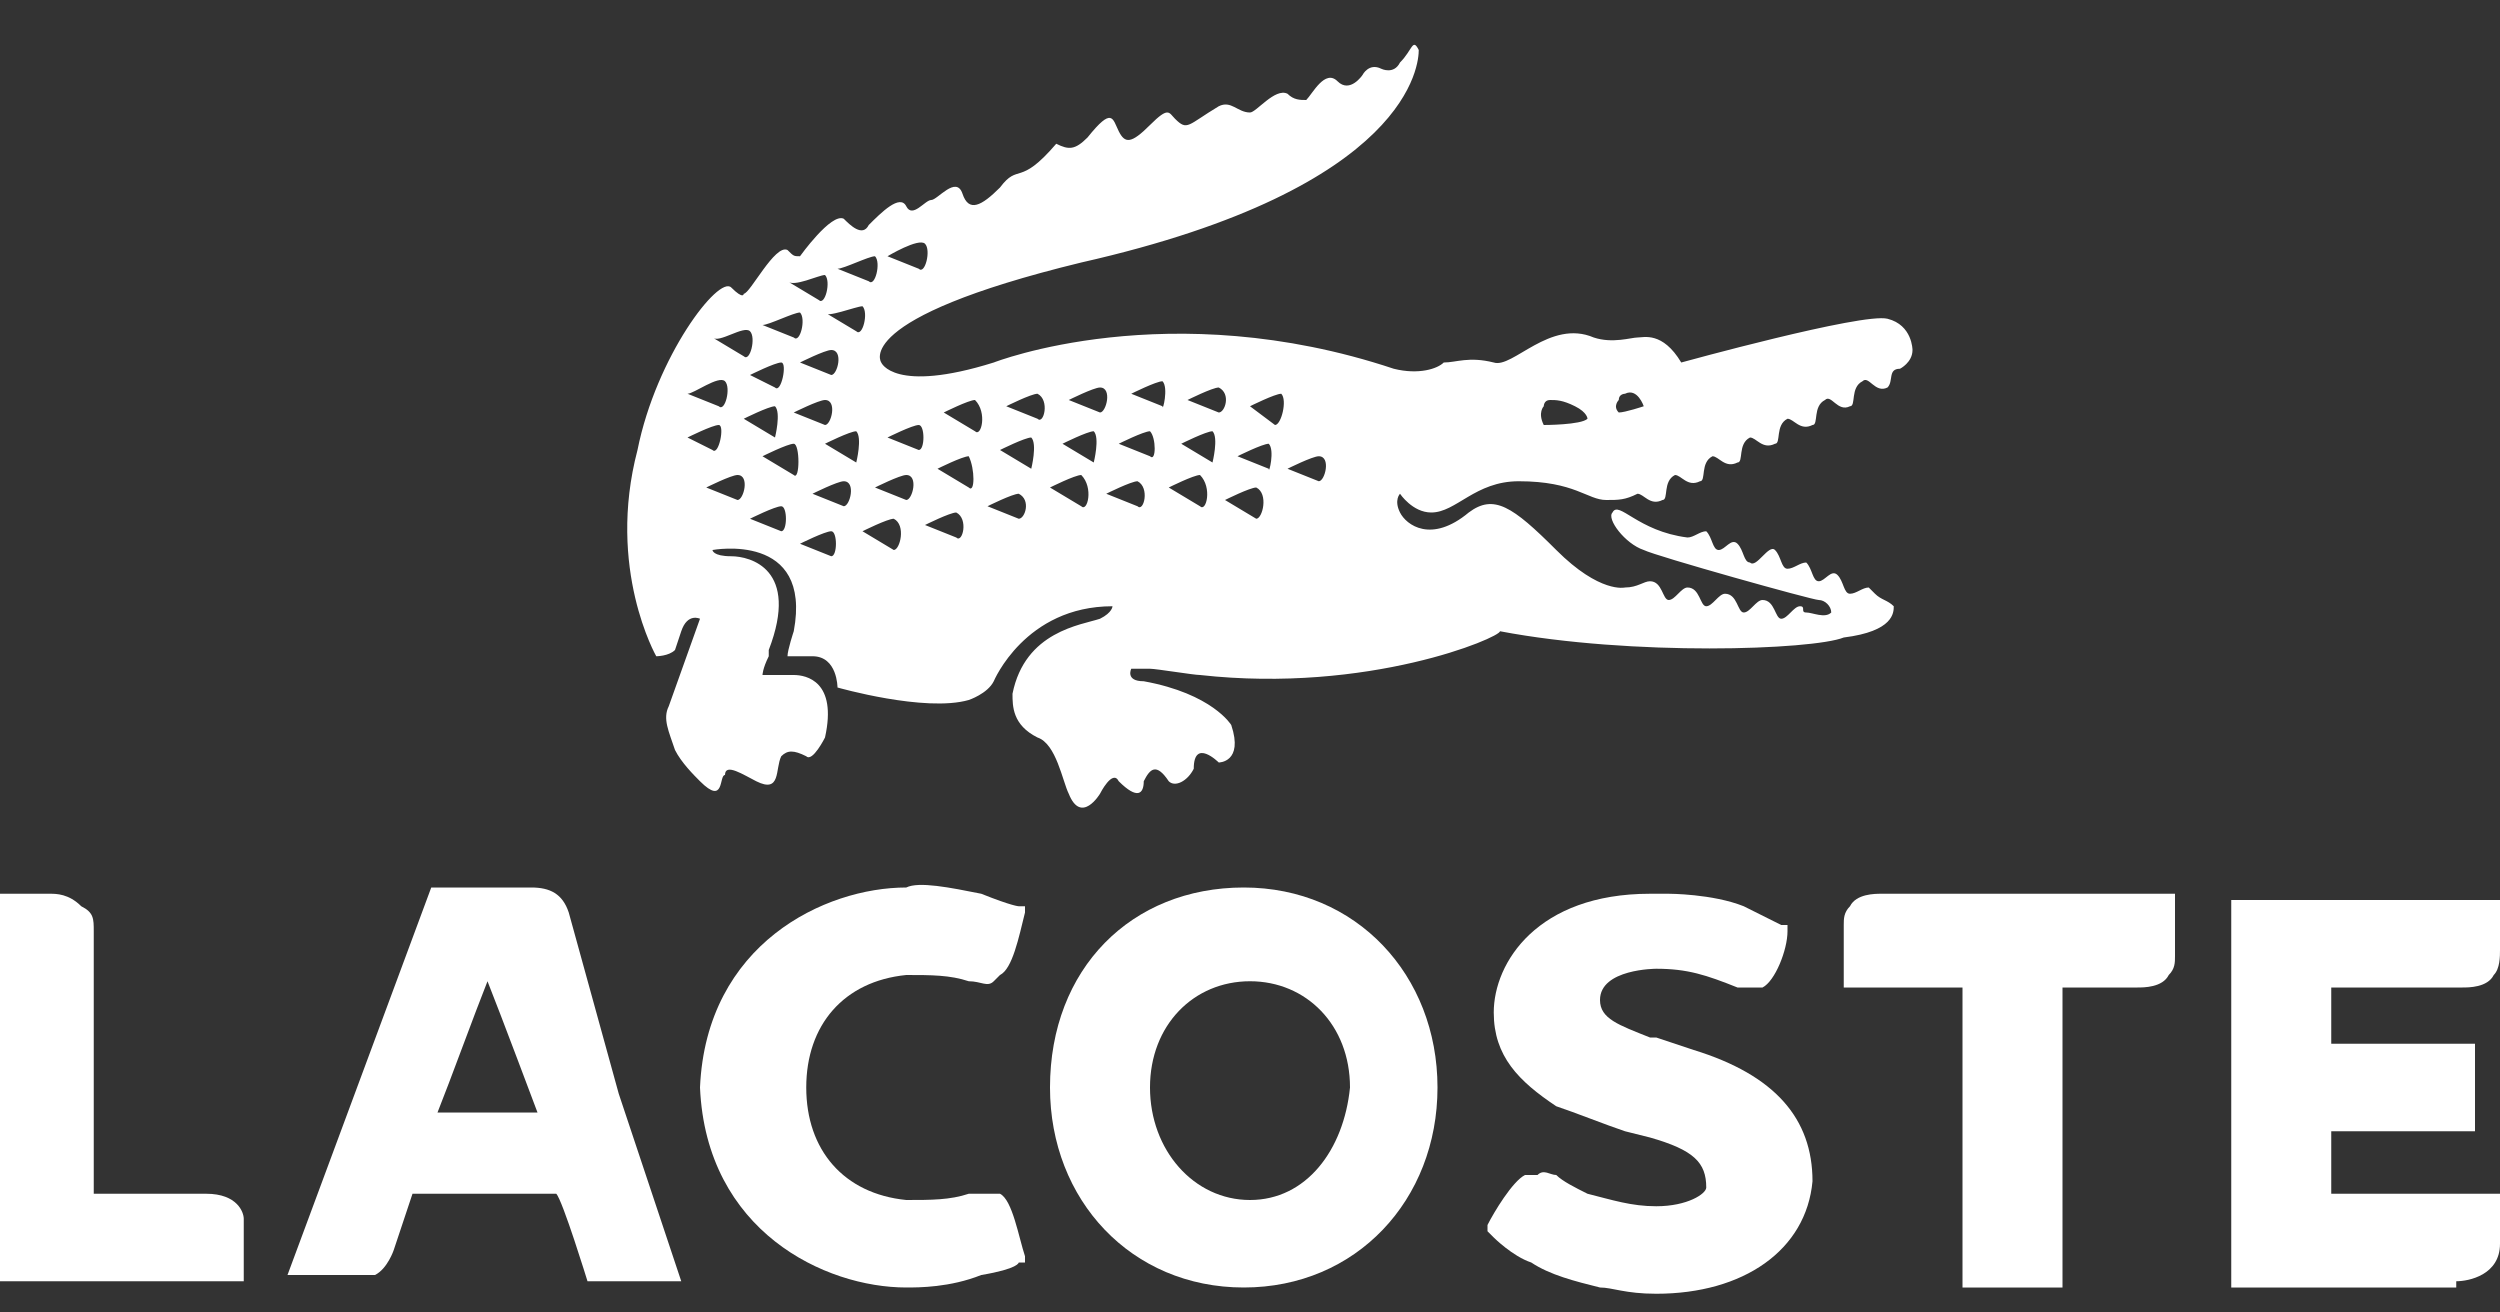
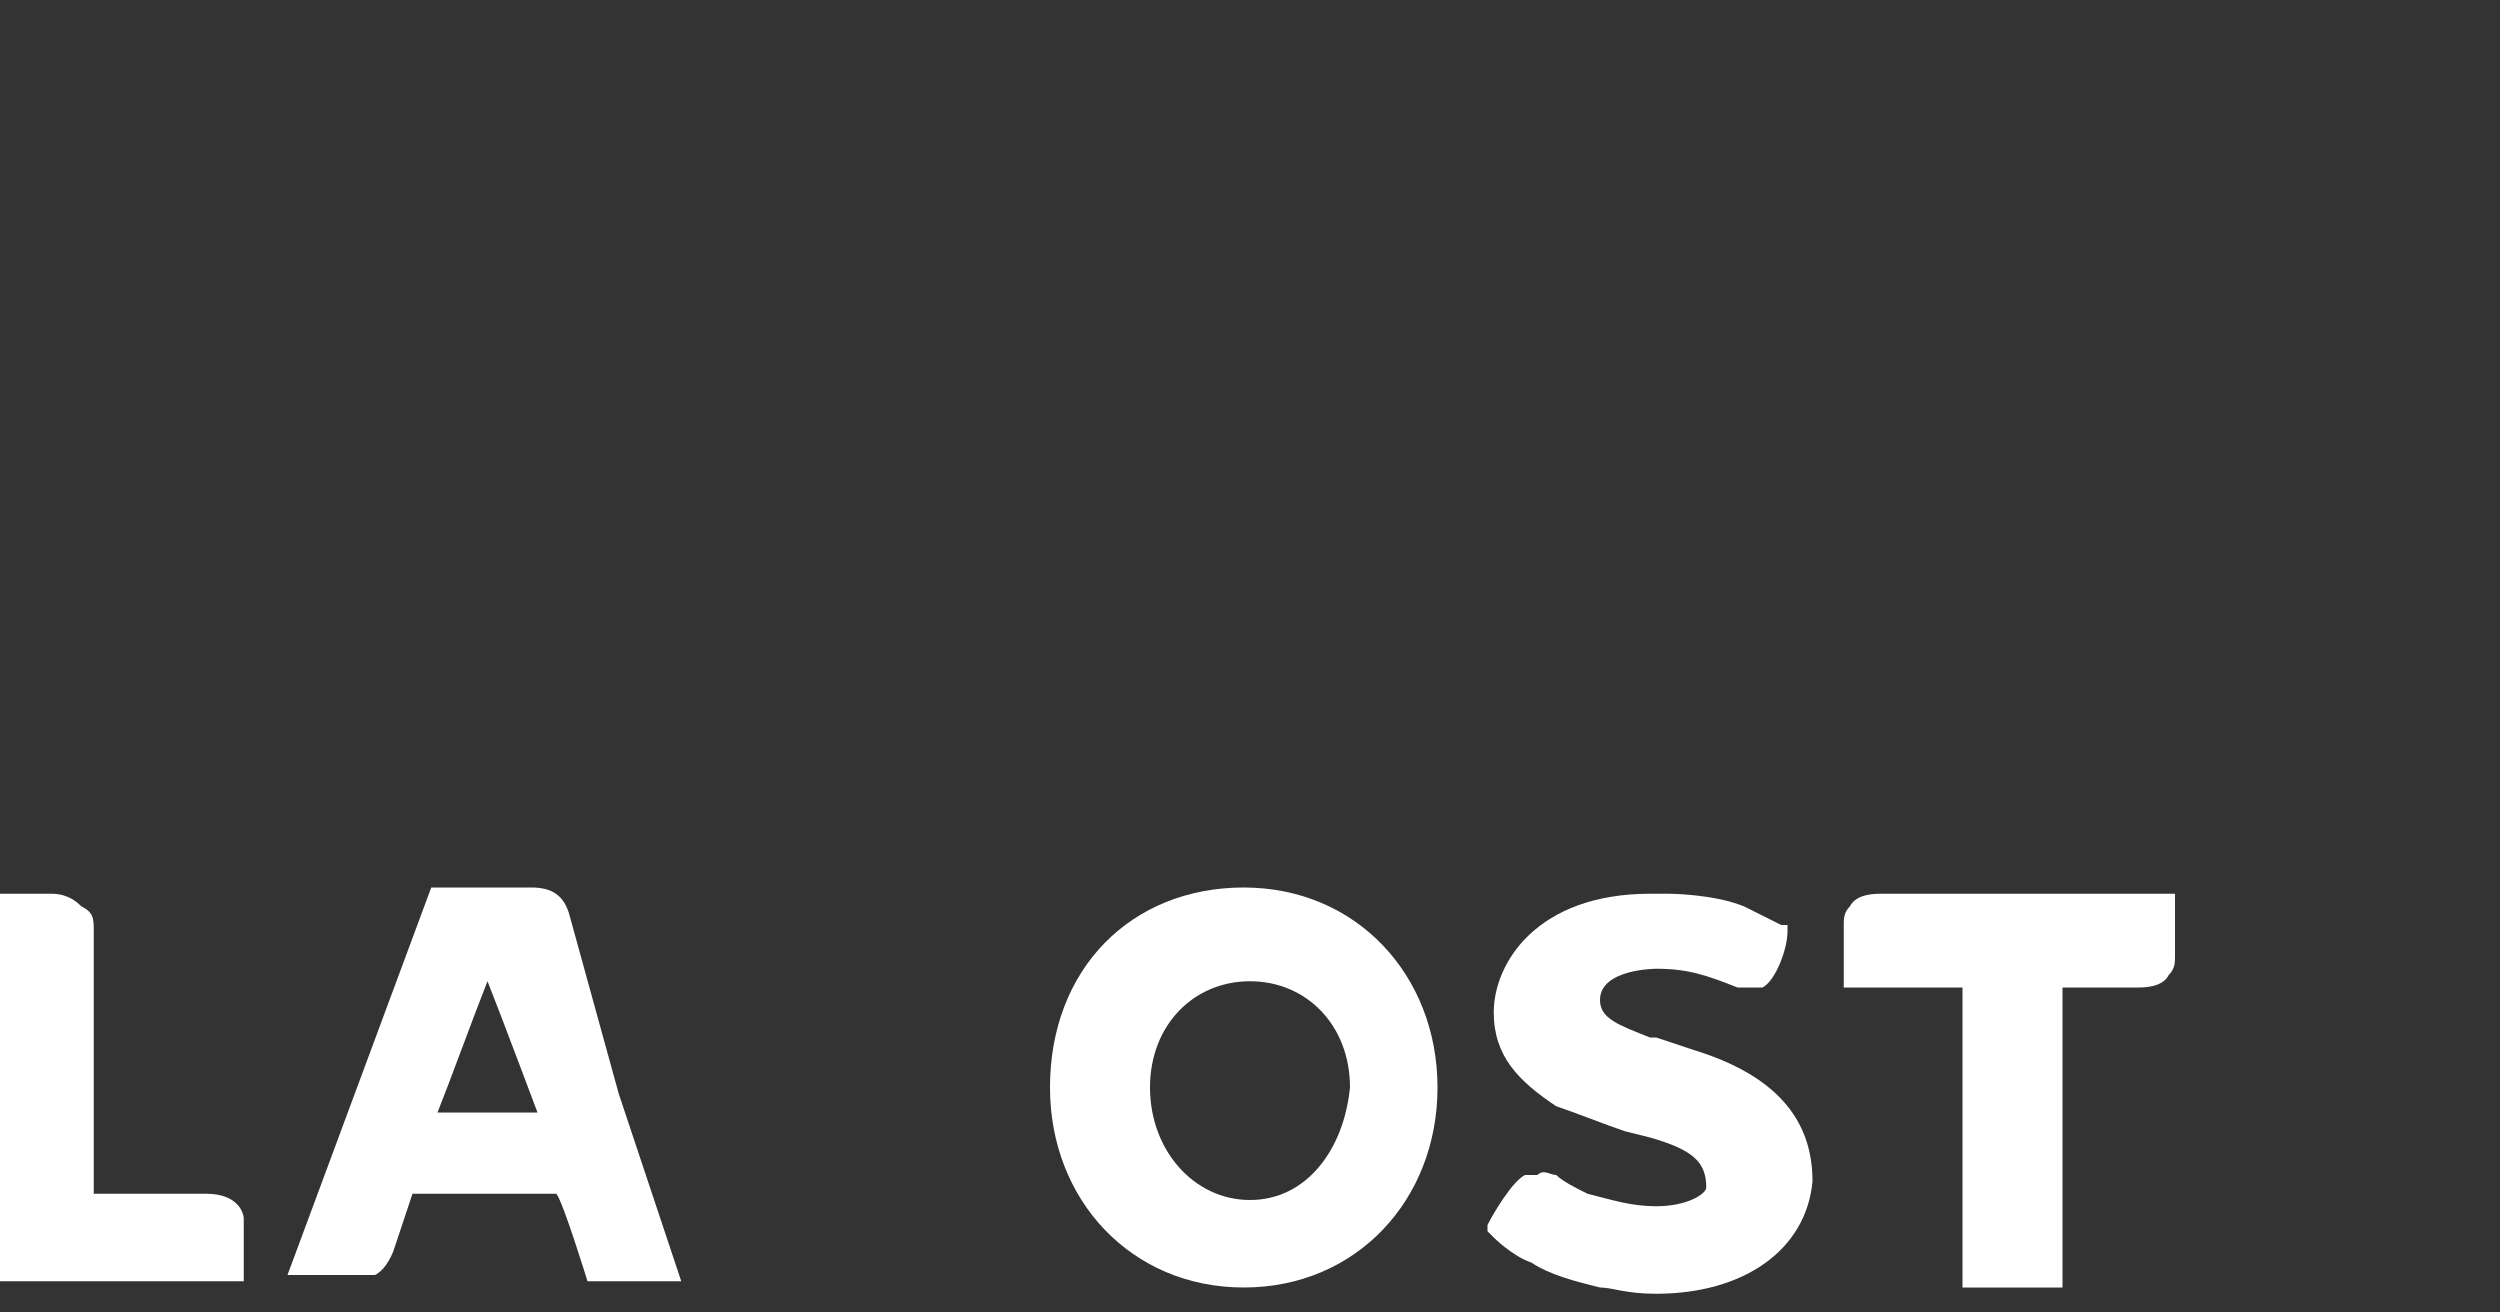
<svg xmlns="http://www.w3.org/2000/svg" width="40" height="21" viewBox="0 0 40 21" fill="none">
  <rect x="0" y="0" width="40" height="21" fill="#333333" stroke="none" />
-   <path d="M30.3 9.7C30.2 9.6 30.1 9.6 30 9.5C29.9 9.4 29.9 9.4 29.9 9.4C29.8 9.4 29.7 9.5 29.6 9.5C29.5 9.5 29.5 9.3 29.4 9.2C29.3 9.1 29.2 9.3 29.1 9.3C29 9.3 29 9.1 28.9 9C28.8 9 28.7 9.1 28.6 9.1C28.5 9.1 28.5 8.9 28.4 8.8C28.3 8.7 28.1 9.1 28 9C27.9 9 27.9 8.8 27.8 8.7C27.7 8.6 27.6 8.8 27.5 8.8C27.4 8.8 27.4 8.6 27.3 8.5C27.2 8.5 27.1 8.6 27 8.6C26.2 8.5 25.9 8 25.8 8.2C25.7 8.3 26 8.7 26.3 8.8C26.5 8.9 29 9.6 29.1 9.6C29.2 9.6 29.3 9.7 29.3 9.8C29.2 9.9 29 9.8 28.9 9.8C28.8 9.8 28.9 9.7 28.8 9.7C28.7 9.7 28.6 9.9 28.5 9.9C28.4 9.9 28.4 9.6 28.2 9.6C28.1 9.6 28 9.8 27.9 9.8C27.8 9.8 27.8 9.5 27.6 9.5C27.5 9.5 27.4 9.7 27.3 9.7C27.2 9.7 27.2 9.4 27 9.4C26.9 9.4 26.8 9.6 26.7 9.6C26.6 9.6 26.6 9.3 26.4 9.3C26.3 9.3 26.2 9.4 26 9.4C26 9.4 25.6 9.5 24.9 8.8C24.2 8.1 23.9 7.9 23.5 8.2C22.9 8.7 22.5 8.4 22.4 8.2C22.3 8 22.4 7.9 22.4 7.9C22.4 7.9 22.6 8.2 22.9 8.2C23.3 8.2 23.6 7.7 24.3 7.7C25.2 7.7 25.4 8 25.7 8C25.9 8 26 8 26.2 7.9C26.3 7.9 26.4 8.1 26.6 8C26.7 8 26.6 7.7 26.8 7.6C26.9 7.6 27 7.8 27.2 7.7C27.3 7.7 27.2 7.4 27.4 7.3C27.5 7.3 27.6 7.5 27.8 7.4C27.9 7.4 27.8 7.1 28 7C28.1 7 28.2 7.2 28.4 7.1C28.5 7.1 28.4 6.8 28.6 6.7C28.7 6.7 28.8 6.9 29 6.8C29.1 6.8 29 6.5 29.2 6.4C29.3 6.3 29.4 6.6 29.6 6.5C29.7 6.5 29.6 6.2 29.8 6.1C29.9 6 30 6.3 30.2 6.2C30.3 6.1 30.2 5.9 30.4 5.9C30.4 5.9 30.6 5.8 30.6 5.6C30.6 5.6 30.6 5.2 30.2 5.1C29.8 5 26.9 5.8 26.9 5.8C26.6 5.3 26.3 5.4 26.2 5.4C26.1 5.4 25.8 5.5 25.5 5.4C24.8 5.1 24.2 5.9 23.9 5.8C23.5 5.7 23.3 5.8 23.1 5.8C23 5.9 22.7 6 22.3 5.9C18.7 4.7 15.9 5.8 15.9 5.8C14.3 6.3 14.1 5.8 14.1 5.8C14.1 5.8 13.6 5.1 17.3 4.2C22.6 3 22.7 1 22.7 0.8C22.6 0.6 22.6 0.8 22.4 1C22.3 1.2 22.1 1.1 22.1 1.1C21.9 1 21.8 1.2 21.8 1.2C21.8 1.2 21.6 1.5 21.4 1.3C21.2 1.1 21 1.5 20.9 1.6C20.8 1.6 20.7 1.6 20.6 1.5C20.4 1.4 20.1 1.8 20 1.8C19.8 1.8 19.7 1.6 19.5 1.7C19 2 19 2.1 18.8 1.9C18.7 1.8 18.7 1.7 18.4 2C18.1 2.3 18 2.3 17.9 2.1C17.8 1.9 17.8 1.7 17.4 2.2C17.2 2.4 17.1 2.4 16.9 2.3C16.3 3 16.3 2.6 16 3C15.7 3.3 15.5 3.4 15.4 3.1C15.3 2.8 15 3.2 14.9 3.2C14.8 3.2 14.6 3.5 14.5 3.3C14.4 3.1 14.1 3.4 13.9 3.6C13.8 3.8 13.6 3.6 13.5 3.5C13.3 3.4 12.8 4.1 12.8 4.1C12.7 4.1 12.7 4.1 12.6 4C12.4 3.9 12 4.7 11.9 4.7C11.9 4.7 11.9 4.8 11.7 4.6C11.5 4.4 10.5 5.7 10.2 7.2C9.7 9.1 10.5 10.5 10.5 10.5C10.5 10.5 10.7 10.5 10.8 10.4L10.9 10.1C11 9.8 11.2 9.9 11.2 9.9L10.7 11.3C10.6 11.5 10.7 11.7 10.8 12C10.9 12.2 11.1 12.4 11.2 12.5C11.6 12.9 11.5 12.4 11.6 12.4C11.6 12.2 11.9 12.4 12.1 12.5C12.5 12.7 12.4 12.3 12.5 12.1C12.6 12 12.7 12 12.9 12.1C13 12.2 13.2 11.8 13.2 11.8C13.4 10.9 12.9 10.8 12.7 10.8H12.2C12.2 10.8 12.2 10.7 12.3 10.5V10.4C12.8 9.1 12 8.9 11.7 8.9C11.4 8.9 11.4 8.8 11.4 8.8C11.4 8.8 13 8.5 12.7 10.1C12.7 10.1 12.6 10.4 12.6 10.5H13C13.4 10.5 13.4 11 13.4 11C13.4 11 14.8 11.4 15.5 11.2C15.5 11.2 15.8 11.1 15.9 10.9C15.9 10.9 16.4 9.7 17.8 9.7C17.8 9.7 17.8 9.8 17.6 9.9C17.3 10 16.4 10.1 16.2 11.1C16.2 11.3 16.2 11.6 16.6 11.8C16.9 11.9 17 12.5 17.1 12.7C17.3 13.2 17.6 12.7 17.6 12.7C17.6 12.7 17.8 12.3 17.9 12.5C18.2 12.8 18.3 12.7 18.3 12.5C18.4 12.3 18.5 12.2 18.7 12.5C18.8 12.6 19 12.5 19.1 12.3C19.1 11.8 19.5 12.2 19.5 12.2C19.5 12.2 19.9 12.2 19.7 11.6C19.7 11.6 19.4 11.1 18.3 10.9C18 10.9 18.1 10.7 18.1 10.7H18.4C18.5 10.7 19.1 10.8 19.2 10.8C21.9 11.1 24 10.2 24 10.1C26.1 10.5 29 10.4 29.5 10.2C30.3 10.1 30.3 9.8 30.3 9.7ZM25.9 6.4C25.9 6.3 26 6.3 26 6.3C26.2 6.2 26.3 6.5 26.3 6.5C26.3 6.5 26 6.6 25.9 6.6C25.8 6.5 25.9 6.4 25.9 6.4ZM24.7 6.5C24.7 6.5 24.7 6.4 24.8 6.4C24.9 6.4 25 6.4 25.2 6.5C25.4 6.6 25.4 6.7 25.4 6.7C25.3 6.8 24.7 6.8 24.7 6.8C24.6 6.6 24.7 6.5 24.7 6.5ZM14.8 3.9C14.9 4 14.8 4.4 14.7 4.3L14.2 4.1C14.2 4.1 14.7 3.8 14.8 3.9ZM14 4.1C14.1 4.2 14 4.6 13.9 4.5L13.4 4.3C13.5 4.3 13.9 4.1 14 4.1ZM13.8 4.9C13.9 5 13.8 5.4 13.7 5.3L13.2 5C13.2 5.1 13.7 4.9 13.8 4.9ZM13.3 6L12.8 5.8C12.8 5.8 13.2 5.6 13.3 5.6C13.5 5.6 13.4 6 13.3 6ZM13.2 6.8L12.7 6.6C12.7 6.6 13.1 6.4 13.2 6.4C13.4 6.4 13.3 6.8 13.2 6.8ZM13.2 4.4C13.3 4.5 13.2 4.9 13.1 4.8L12.6 4.5C12.7 4.6 13.1 4.4 13.2 4.4ZM12.8 5C12.9 5.1 12.8 5.5 12.7 5.4L12.2 5.2C12.3 5.2 12.7 5 12.8 5ZM12 6C12 6 12.4 5.8 12.5 5.8C12.6 5.8 12.5 6.3 12.4 6.2L12 6ZM12.4 7L11.9 6.7C11.9 6.7 12.3 6.5 12.4 6.5C12.5 6.6 12.4 7 12.4 7ZM12 5.3C12.1 5.4 12 5.8 11.9 5.7L11.4 5.4C11.5 5.5 11.9 5.2 12 5.3ZM11.6 6.1C11.7 6.2 11.6 6.6 11.5 6.5L11 6.3C11.1 6.3 11.5 6 11.6 6.1ZM11 7C11 7 11.4 6.8 11.5 6.8C11.6 6.8 11.5 7.3 11.4 7.2L11 7ZM11.8 8L11.3 7.8C11.3 7.8 11.7 7.6 11.8 7.6C12 7.6 11.9 8 11.8 8ZM12.5 8.5L12 8.3C12 8.3 12.4 8.1 12.5 8.1C12.6 8.1 12.6 8.5 12.5 8.5ZM12.7 7.6L12.2 7.3C12.2 7.3 12.6 7.1 12.7 7.1C12.8 7.1 12.8 7.7 12.7 7.6ZM13.3 8.9L12.8 8.7C12.8 8.7 13.2 8.5 13.3 8.5C13.4 8.5 13.4 8.9 13.3 8.9ZM13.5 8.1L13 7.9C13 7.9 13.4 7.7 13.5 7.7C13.7 7.7 13.6 8.1 13.5 8.1ZM13.7 7.4L13.2 7.1C13.2 7.1 13.6 6.9 13.7 6.9C13.8 7 13.7 7.4 13.7 7.4ZM14.3 8.8L13.8 8.5C13.8 8.5 14.2 8.3 14.3 8.3C14.5 8.4 14.4 8.8 14.3 8.8ZM14.5 8L14 7.8C14 7.8 14.4 7.6 14.5 7.6C14.7 7.6 14.6 8 14.5 8ZM14.7 7.2L14.2 7C14.2 7 14.6 6.8 14.7 6.8C14.8 6.8 14.8 7.2 14.7 7.2ZM15.3 8.6L14.8 8.4C14.8 8.4 15.2 8.2 15.3 8.2C15.5 8.3 15.4 8.7 15.3 8.6ZM15.5 7.8L15 7.5C15 7.5 15.4 7.3 15.5 7.3C15.6 7.5 15.6 7.9 15.5 7.8ZM15.6 6.9L15.1 6.6C15.1 6.6 15.5 6.4 15.6 6.4C15.8 6.6 15.7 7 15.6 6.9ZM16.3 8.3L15.8 8.1C15.8 8.1 16.2 7.9 16.3 7.9C16.5 8 16.4 8.3 16.3 8.3ZM16.5 7.5L16 7.2C16 7.2 16.4 7 16.5 7C16.6 7.1 16.5 7.5 16.5 7.5ZM16.6 6.7L16.1 6.5C16.1 6.5 16.5 6.3 16.6 6.3C16.8 6.4 16.7 6.8 16.6 6.7ZM17.3 8.1L16.8 7.8C16.8 7.8 17.2 7.6 17.3 7.6C17.5 7.8 17.4 8.2 17.3 8.1ZM17.5 7.4L17 7.1C17 7.1 17.4 6.9 17.5 6.9C17.6 7 17.5 7.4 17.5 7.4ZM17.6 6.6L17.1 6.4C17.1 6.4 17.5 6.2 17.6 6.2C17.8 6.2 17.7 6.6 17.6 6.6ZM18.2 8.1L17.7 7.9C17.7 7.9 18.1 7.7 18.2 7.7C18.4 7.8 18.3 8.2 18.2 8.1ZM18.4 7.3L17.9 7.1C17.9 7.1 18.3 6.9 18.4 6.9C18.5 7 18.5 7.4 18.4 7.3ZM18.6 6.5L18.1 6.3C18.1 6.3 18.5 6.1 18.6 6.1C18.7 6.2 18.6 6.6 18.6 6.5ZM19.2 8.1L18.7 7.8C18.7 7.8 19.1 7.6 19.2 7.6C19.4 7.8 19.3 8.2 19.2 8.1ZM19.4 7.4L18.9 7.1C18.9 7.1 19.3 6.9 19.4 6.9C19.5 7 19.4 7.4 19.4 7.4ZM19.5 6.6L19 6.4C19 6.4 19.4 6.2 19.5 6.2C19.7 6.3 19.6 6.6 19.5 6.6ZM20.1 8.3L19.6 8C19.6 8 20 7.8 20.1 7.8C20.3 7.9 20.2 8.3 20.1 8.3ZM20.3 7.5L19.8 7.3C19.8 7.3 20.2 7.1 20.3 7.1C20.4 7.2 20.3 7.6 20.3 7.5ZM20.4 6.8L20 6.5C20 6.5 20.4 6.3 20.5 6.3C20.6 6.4 20.5 6.8 20.4 6.8ZM21.1 7.7L20.6 7.5C20.6 7.5 21 7.3 21.1 7.3C21.3 7.3 21.2 7.7 21.1 7.7Z" fill="white" />
  <path d="M9.1 14.6C9 14.3 8.8 14.2 8.5 14.2H6.9L4.6 20.4H5.7C5.8 20.4 5.9 20.4 6 20.4C6.2 20.3 6.3 20 6.3 20L6.6 19.1C6.8 19.1 8.8 19.1 8.9 19.1C9 19.2 9.4 20.5 9.4 20.5H10.9L9.9 17.5L9.1 14.6ZM8.6 17.8C8.4 17.8 7.1 17.8 7 17.8C7.2 17.3 7.6 16.2 7.8 15.7C8 16.2 8.6 17.8 8.6 17.8Z" fill="white" />
  <path d="M19.9 14.2C18.1 14.2 16.8 15.5 16.8 17.4C16.8 19.2 18.1 20.6 19.9 20.6C21.7 20.6 23 19.2 23 17.4C23 15.6 21.7 14.2 19.9 14.2ZM20 19.2C19.1 19.2 18.4 18.4 18.4 17.4C18.4 16.4 19.1 15.7 20 15.7C20.9 15.7 21.6 16.4 21.6 17.4C21.5 18.4 20.9 19.2 20 19.2Z" fill="white" />
  <path d="M27.1 16.8L26.5 16.6H26.4C25.9 16.4 25.6 16.3 25.6 16C25.6 15.5 26.5 15.5 26.5 15.5C27 15.5 27.3 15.6 27.8 15.8C27.9 15.8 28 15.8 28.1 15.8H28.2C28.4 15.7 28.6 15.2 28.6 14.9V14.8H28.5C28.5 14.8 28.3 14.7 27.9 14.5C27.4 14.3 26.7 14.3 26.7 14.3H26.4C24.6 14.3 23.9 15.4 23.9 16.2C23.9 16.9 24.3 17.3 24.9 17.7C25.2 17.8 25.7 18 26 18.1L26.4 18.2C27.1 18.4 27.3 18.6 27.3 19C27.3 19.1 27 19.3 26.5 19.3C26.1 19.3 25.8 19.2 25.4 19.1C25.2 19 25 18.9 24.9 18.8C24.8 18.8 24.7 18.7 24.6 18.8H24.4C24.2 18.9 23.9 19.4 23.8 19.6V19.7L23.9 19.8C23.9 19.8 24.2 20.1 24.5 20.2C24.8 20.4 25.2 20.5 25.6 20.6C25.8 20.6 26 20.7 26.5 20.7C27.9 20.7 28.9 20 29 18.9C29 17.9 28.4 17.2 27.1 16.8Z" fill="white" />
  <path d="M30.1 14.3C30 14.3 29.7 14.3 29.6 14.5C29.5 14.6 29.5 14.7 29.5 14.8V15.8C29.5 15.8 31.2 15.8 31.4 15.8C31.4 16 31.4 20.6 31.4 20.6H33C33 20.6 33 16 33 15.8C33.2 15.8 34.2 15.8 34.2 15.8C34.3 15.8 34.6 15.8 34.7 15.6C34.8 15.5 34.8 15.4 34.8 15.3V14.3H30.1Z" fill="white" />
  <path d="M3.3 19.1C3.3 19.1 2 19.1 1.5 19.1C1.5 18.9 1.5 14.9 1.5 14.9C1.5 14.7 1.5 14.6 1.3 14.5C1.1 14.3 0.9 14.3 0.8 14.3H0V20.5H3.9V19.5C3.9 19.4 3.8 19.1 3.3 19.1Z" fill="white" />
-   <path d="M14.5 15.6C14.9 15.6 15.2 15.6 15.5 15.7C15.7 15.7 15.8 15.8 15.9 15.7L16 15.6C16.2 15.5 16.3 15 16.4 14.6V14.5H16.3C16.3 14.5 16.2 14.5 15.7 14.3C15.2 14.2 14.7 14.1 14.5 14.2C13.2 14.2 11.3 15.1 11.2 17.4C11.3 19.7 13.2 20.6 14.5 20.6C14.7 20.6 15.2 20.6 15.7 20.4C16.3 20.3 16.3 20.2 16.3 20.2H16.4V20.1C16.3 19.8 16.2 19.2 16 19.1H15.9C15.8 19.1 15.6 19.1 15.5 19.1C15.2 19.2 14.9 19.2 14.5 19.2C13.5 19.1 12.9 18.4 12.9 17.4C12.9 16.4 13.5 15.7 14.5 15.6Z" fill="white" />
-   <path d="M39.3 20.5C39.5 20.5 40 20.4 40 19.9V19.1H37.3C37.3 19.1 37.3 18.2 37.3 18.1C37.5 18.1 39.6 18.1 39.6 18.1V16.7C39.6 16.7 37.6 16.7 37.3 16.7C37.3 16.5 37.3 16 37.3 15.8C37.5 15.8 39.4 15.8 39.4 15.8C39.5 15.8 39.8 15.8 39.9 15.6C40 15.5 40 15.3 40 15.2V14.4H35.7V20.6H39.3V20.5Z" fill="white" />
</svg>